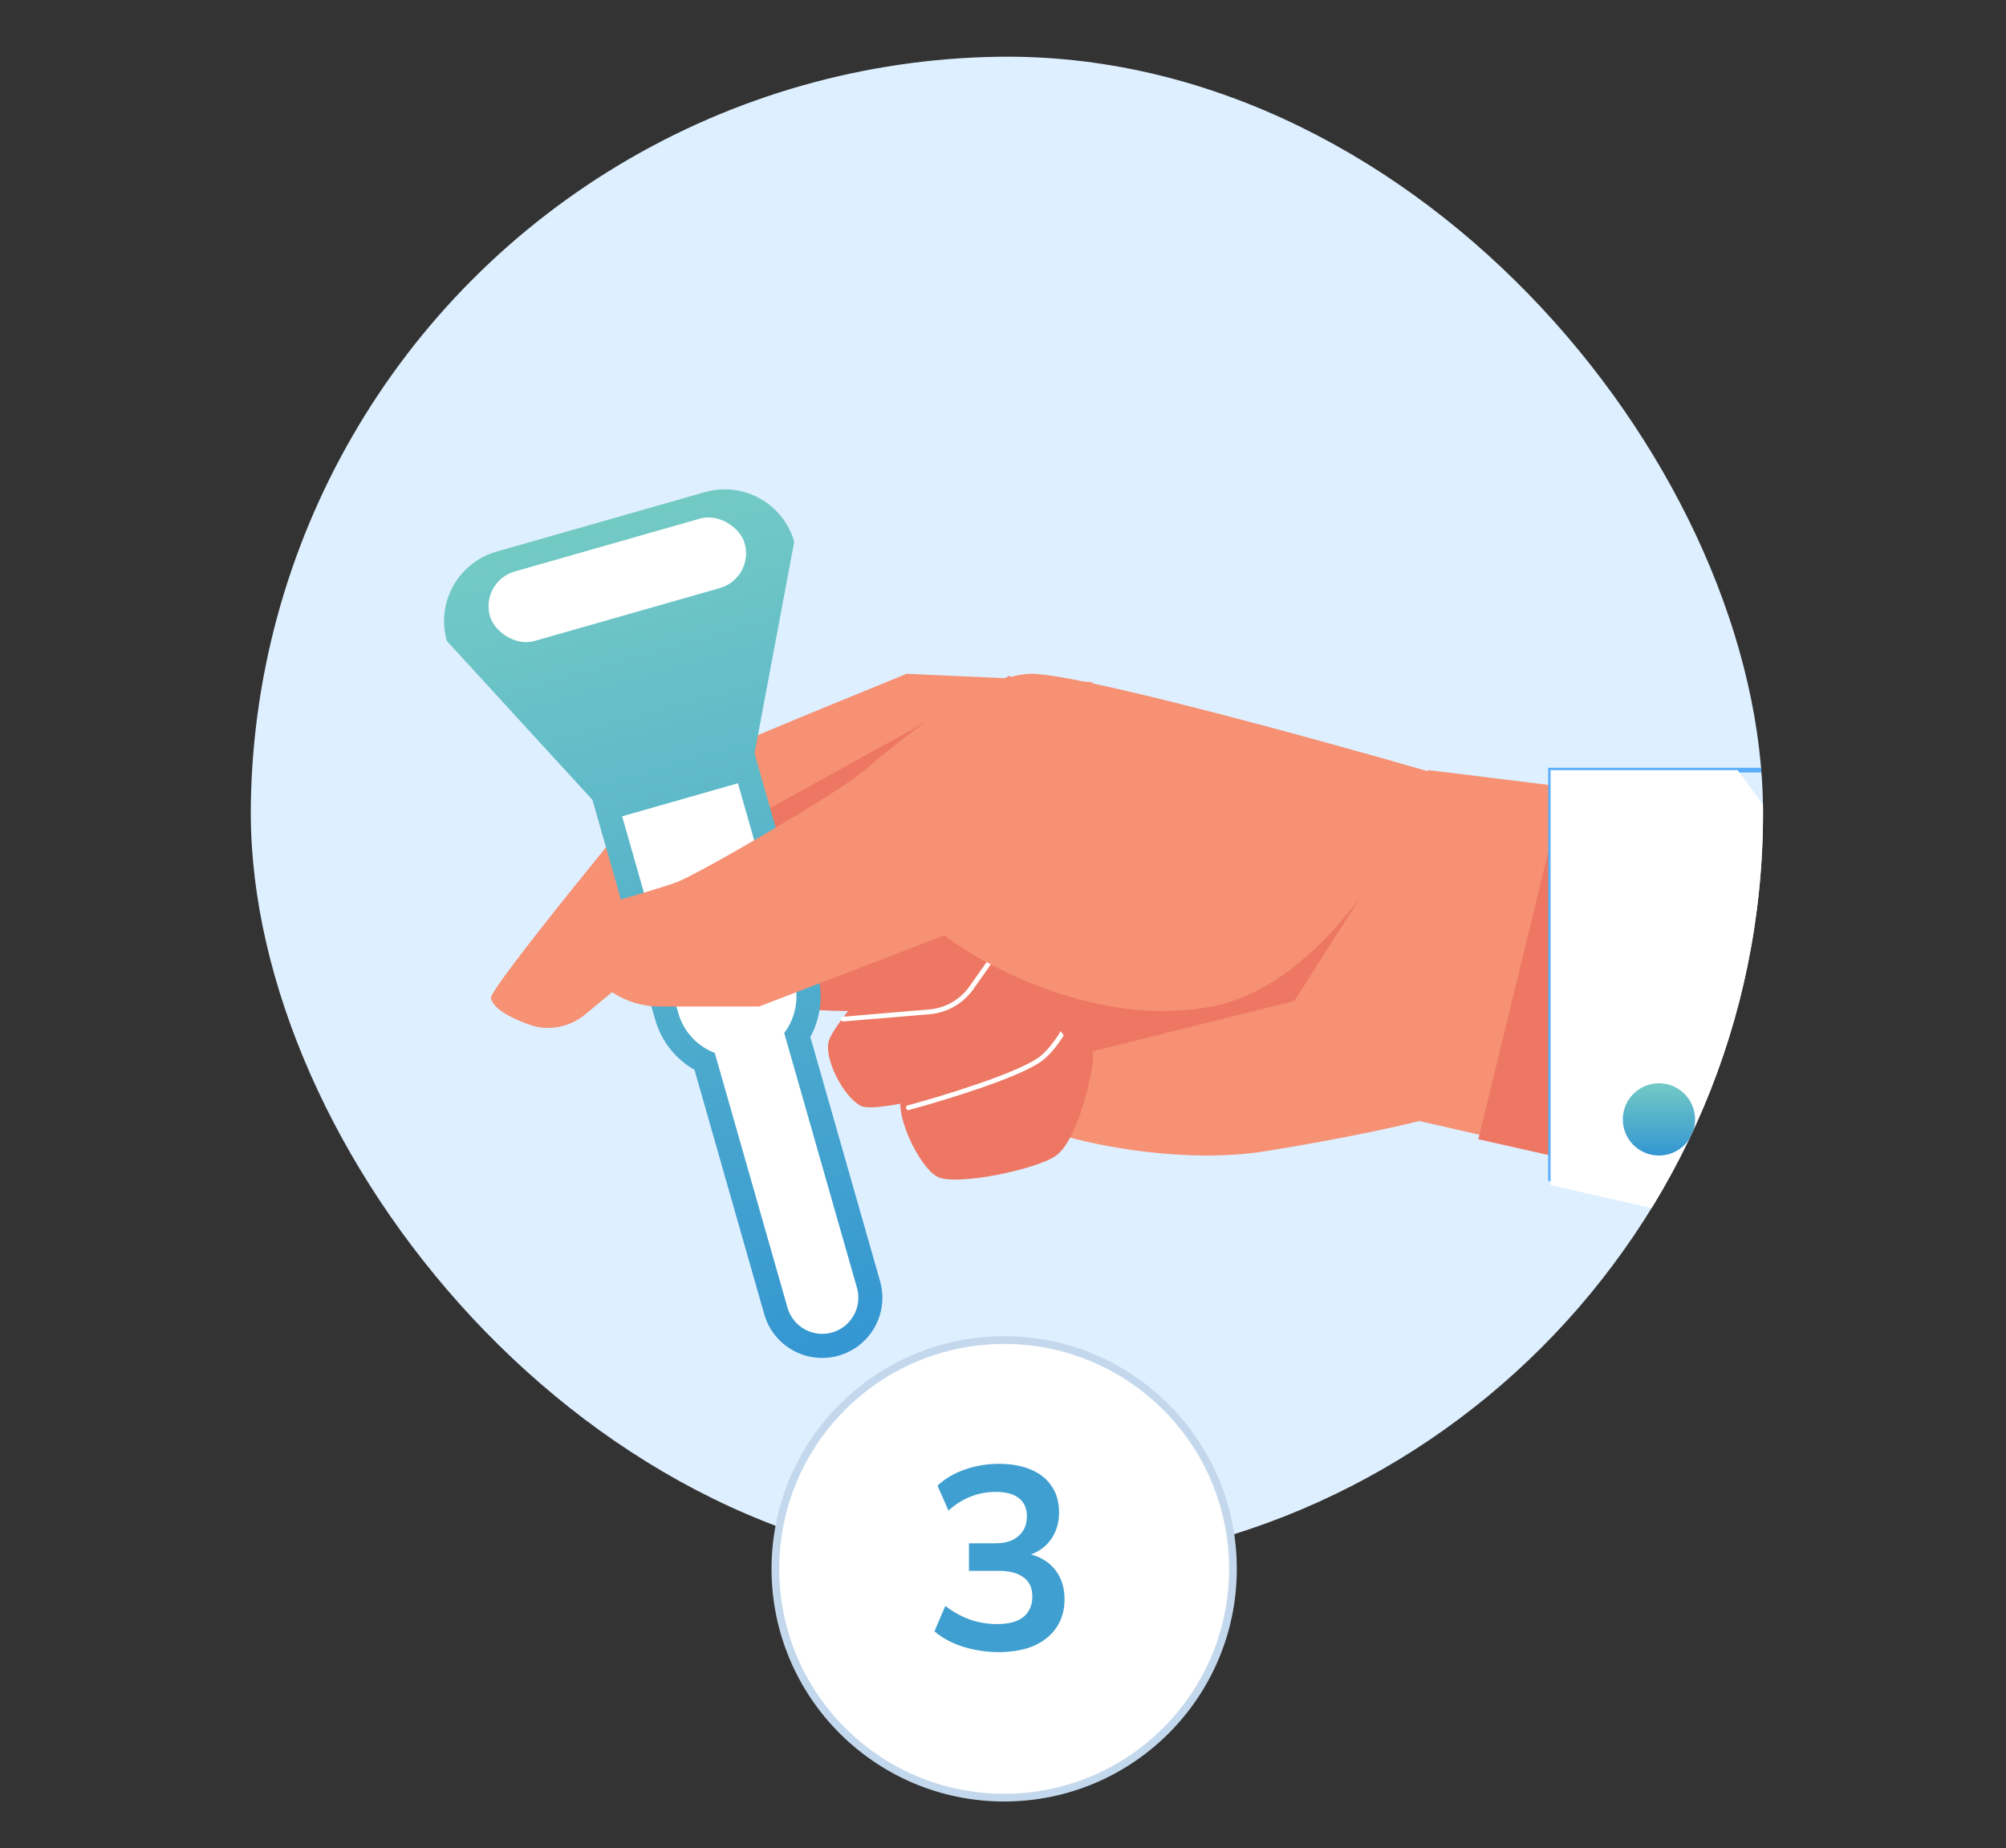
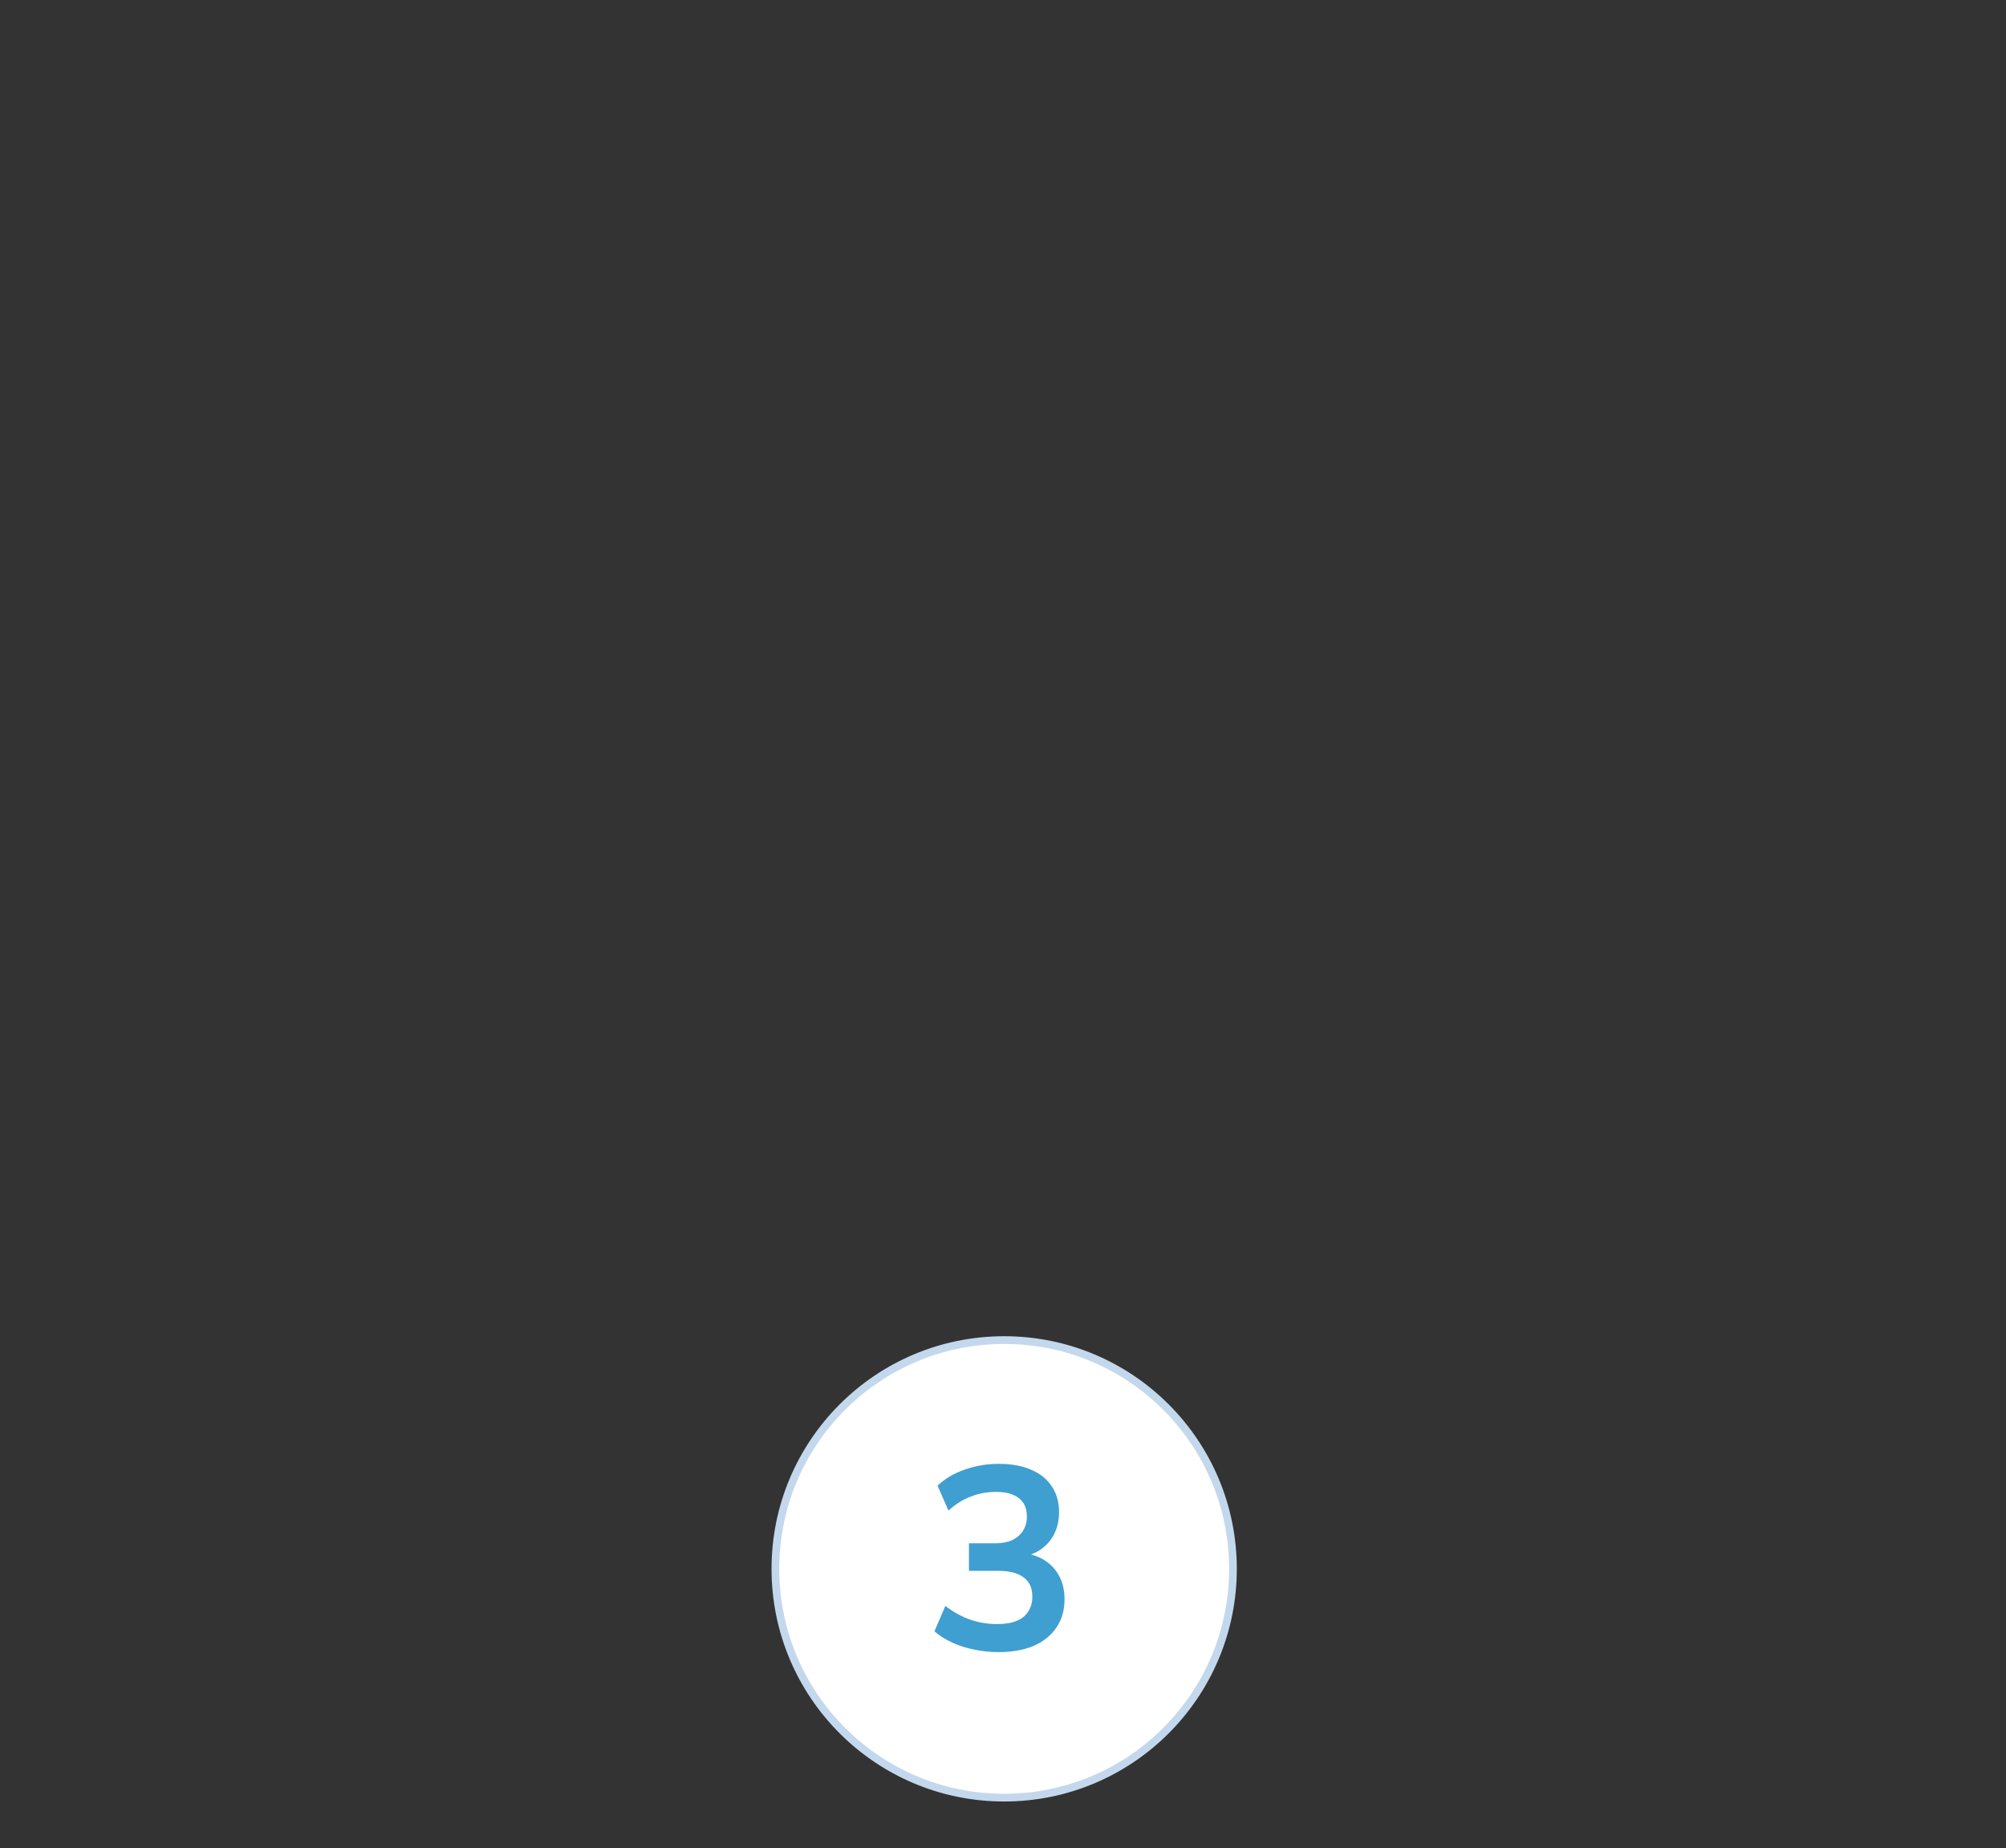
<svg xmlns="http://www.w3.org/2000/svg" width="178" height="164" viewBox="0 0 178 164" fill="none">
  <rect x="0" y="0" width="178" height="164" fill="#333333" stroke="none" />
  <g clip-path="url(#clip0_1459_20377)">
    <circle cx="89.587" cy="72.365" r="67.337" fill="#DEEFFF" />
    <path d="M80.434 59.788L96.981 60.526L82.922 75.5L61.401 82.143L51.948 89.994C50.568 91.141 48.663 91.536 46.978 90.921C45.386 90.34 43.833 89.591 43.557 88.575C43.341 87.782 57.437 70.655 58.481 69.489C59.744 68.078 73.765 62.565 80.434 59.788Z" fill="#F69174" />
    <path d="M126.791 68.337L137.59 69.669V102.13L125.922 99.465C124.392 99.869 119.543 100.967 112.393 102.13C105.244 103.292 97.168 101.645 94.023 100.676L88.438 83.719L126.791 68.337Z" fill="#F69174" />
    <path d="M96.97 94.115C97.12 92.521 95.655 89.087 94.904 87.57C90.366 90.099 81.065 95.48 80.163 96.77C79.037 98.383 81.572 103.695 83.262 104.454C84.952 105.212 91.9 103.79 93.684 102.556C95.468 101.323 96.782 96.106 96.97 94.115Z" fill="#ED7763" />
    <path d="M91.584 94.475C93.458 93.423 95.962 88.526 96.981 86.208L91.074 83.296L78.855 85.457C77.26 87.21 73.967 91.037 73.56 92.315C73.051 93.912 74.884 97.388 76.411 98.139C77.938 98.891 89.242 95.791 91.584 94.475Z" fill="#ED7763" />
    <path d="M88.434 83.755L86.365 81.159L67.173 83.755C66.944 85.001 66.921 87.763 68.667 88.843C70.851 90.193 81.538 89.778 83.952 88.843C85.882 88.096 87.744 85.139 88.434 83.755Z" fill="#ED7763" />
    <path d="M74.832 90.423L82.473 89.779C83.97 89.653 85.334 88.871 86.2 87.644L89.777 82.571" stroke="white" stroke-width="0.424" stroke-linecap="round" />
    <path d="M80.606 98.283C83.654 97.461 90.257 95.455 92.28 94.002C94.304 92.549 96.15 88.165 96.82 86.154" stroke="white" stroke-width="0.424" stroke-linecap="round" />
    <path d="M67.066 81.096L62.531 76.884C60.803 77.452 57.591 78.981 56.843 79.483C55.907 80.11 56.411 82.35 58.211 83.156C59.651 83.801 64.715 82.051 67.066 81.096Z" stroke="#CC5829" stroke-width="0.424" />
    <path d="M131.179 101.085L137.59 74.748V102.53L131.179 101.085Z" fill="#ED7763" />
    <path d="M91.403 87.611L123.276 75.583L114.855 88.813L95.612 93.624L91.403 87.611Z" fill="#ED7763" />
    <path d="M66.747 72.577L89.597 59.948L92.141 70.772L70.355 76.786L66.747 72.577Z" fill="#ED7763" />
    <path d="M158.957 68.337H137.587V104.601L158.957 108.941" stroke="#5BAFFA" stroke-width="0.424" stroke-linecap="round" />
    <path d="M137.59 68.337H154.191L165.371 83.477L154.191 108.941L137.59 105.156V68.337Z" fill="white" />
    <circle cx="3.206" cy="3.206" r="3.206" transform="matrix(-1 0 0 1 150.41 96.118)" fill="url(#paint0_linear_1459_20377)" />
    <path fill-rule="evenodd" clip-rule="evenodd" d="M70.474 48.072L70.475 48.072L70.474 48.071L70.475 48.071C69.502 44.667 65.954 42.696 62.55 43.667L44.055 48.947C40.651 49.919 38.679 53.468 39.651 56.872L39.651 56.872L52.571 70.972L58.142 90.485C58.7 92.441 59.988 93.992 61.626 94.927L67.817 116.613C68.627 119.45 71.583 121.093 74.421 120.283C77.258 119.473 78.901 116.517 78.091 113.679L71.904 92.007C72.808 90.345 73.087 88.341 72.526 86.378L66.953 66.856L66.948 66.858L70.474 48.072Z" fill="url(#paint1_linear_1459_20377)" />
    <path fill-rule="evenodd" clip-rule="evenodd" d="M65.478 69.499L55.203 72.432L60.19 89.899C60.67 91.582 61.906 92.845 63.424 93.425L69.876 116.026C70.362 117.729 72.136 118.715 73.839 118.229C75.541 117.743 76.527 115.969 76.041 114.266L69.587 91.658C70.564 90.365 70.944 88.644 70.465 86.966L65.478 69.499Z" fill="white" />
    <rect x="42.594" y="51.588" width="23.508" height="6.411" rx="3.206" transform="rotate(-15.934 42.594 51.588)" fill="white" />
    <path d="M91.393 59.79C95.314 59.664 116.7 65.539 126.902 68.492C124.552 74.642 117.386 87.414 107.52 89.308C97.654 91.202 87.598 85.888 83.804 82.994L67.361 89.308H58.528C55.531 89.308 52.812 87.553 51.579 84.822L50.785 83.065C50.357 82.116 50.876 81.009 51.879 80.728C54.791 79.913 58.77 78.765 60.088 78.258C62.143 77.469 74.317 70.366 76.531 68.492C78.744 66.619 86.492 59.948 91.393 59.79Z" fill="#F69174" />
  </g>
  <circle cx="89.104" cy="139.205" r="20.3" fill="white" stroke="#C3D8EC" stroke-width="0.685" />
  <path d="M88.584 146.593C87.847 146.593 87.125 146.516 86.418 146.363C85.727 146.225 85.082 146.017 84.483 145.741C83.883 145.464 83.361 145.134 82.916 144.75L83.883 142.492C84.606 143.045 85.343 143.452 86.096 143.713C86.848 143.974 87.647 144.105 88.492 144.105C89.168 144.105 89.736 144.012 90.197 143.828C90.658 143.644 91.004 143.367 91.234 142.999C91.48 142.63 91.603 142.184 91.603 141.662C91.603 140.894 91.342 140.326 90.819 139.957C90.312 139.573 89.567 139.381 88.584 139.381H85.98V136.938H88.308C88.891 136.938 89.391 136.846 89.805 136.662C90.22 136.462 90.543 136.185 90.773 135.832C91.004 135.479 91.119 135.049 91.119 134.542C91.119 133.835 90.881 133.297 90.405 132.929C89.944 132.56 89.268 132.376 88.377 132.376C87.578 132.376 86.833 132.514 86.142 132.79C85.45 133.052 84.79 133.466 84.16 134.035L83.192 131.823C83.837 131.208 84.644 130.732 85.612 130.394C86.579 130.056 87.586 129.887 88.63 129.887C89.752 129.887 90.712 130.064 91.511 130.417C92.309 130.755 92.916 131.247 93.331 131.892C93.761 132.522 93.976 133.29 93.976 134.196C93.976 135.164 93.707 136.001 93.17 136.708C92.632 137.399 91.895 137.86 90.958 138.09V137.814C91.695 137.937 92.325 138.183 92.847 138.551C93.37 138.92 93.769 139.388 94.045 139.957C94.322 140.525 94.46 141.178 94.46 141.915C94.46 142.868 94.222 143.697 93.746 144.404C93.27 145.111 92.594 145.656 91.718 146.04C90.843 146.409 89.798 146.593 88.584 146.593Z" fill="#3F9FD0" />
  <defs>
    <linearGradient id="paint0_linear_1459_20377" x1="3.206" y1="0" x2="3.206" y2="6.411" gradientUnits="userSpaceOnUse">
      <stop stop-color="#73CAC5" />
      <stop offset="1" stop-color="#3496D2" />
    </linearGradient>
    <linearGradient id="paint1_linear_1459_20377" x1="53.303" y1="46.307" x2="74.422" y2="120.283" gradientUnits="userSpaceOnUse">
      <stop stop-color="#73CAC5" />
      <stop offset="1" stop-color="#3496D2" />
    </linearGradient>
    <clipPath id="clip0_1459_20377">
-       <rect x="22.254" y="5.029" width="134.185" height="134.185" rx="67.092" fill="white" />
-     </clipPath>
+       </clipPath>
  </defs>
</svg>